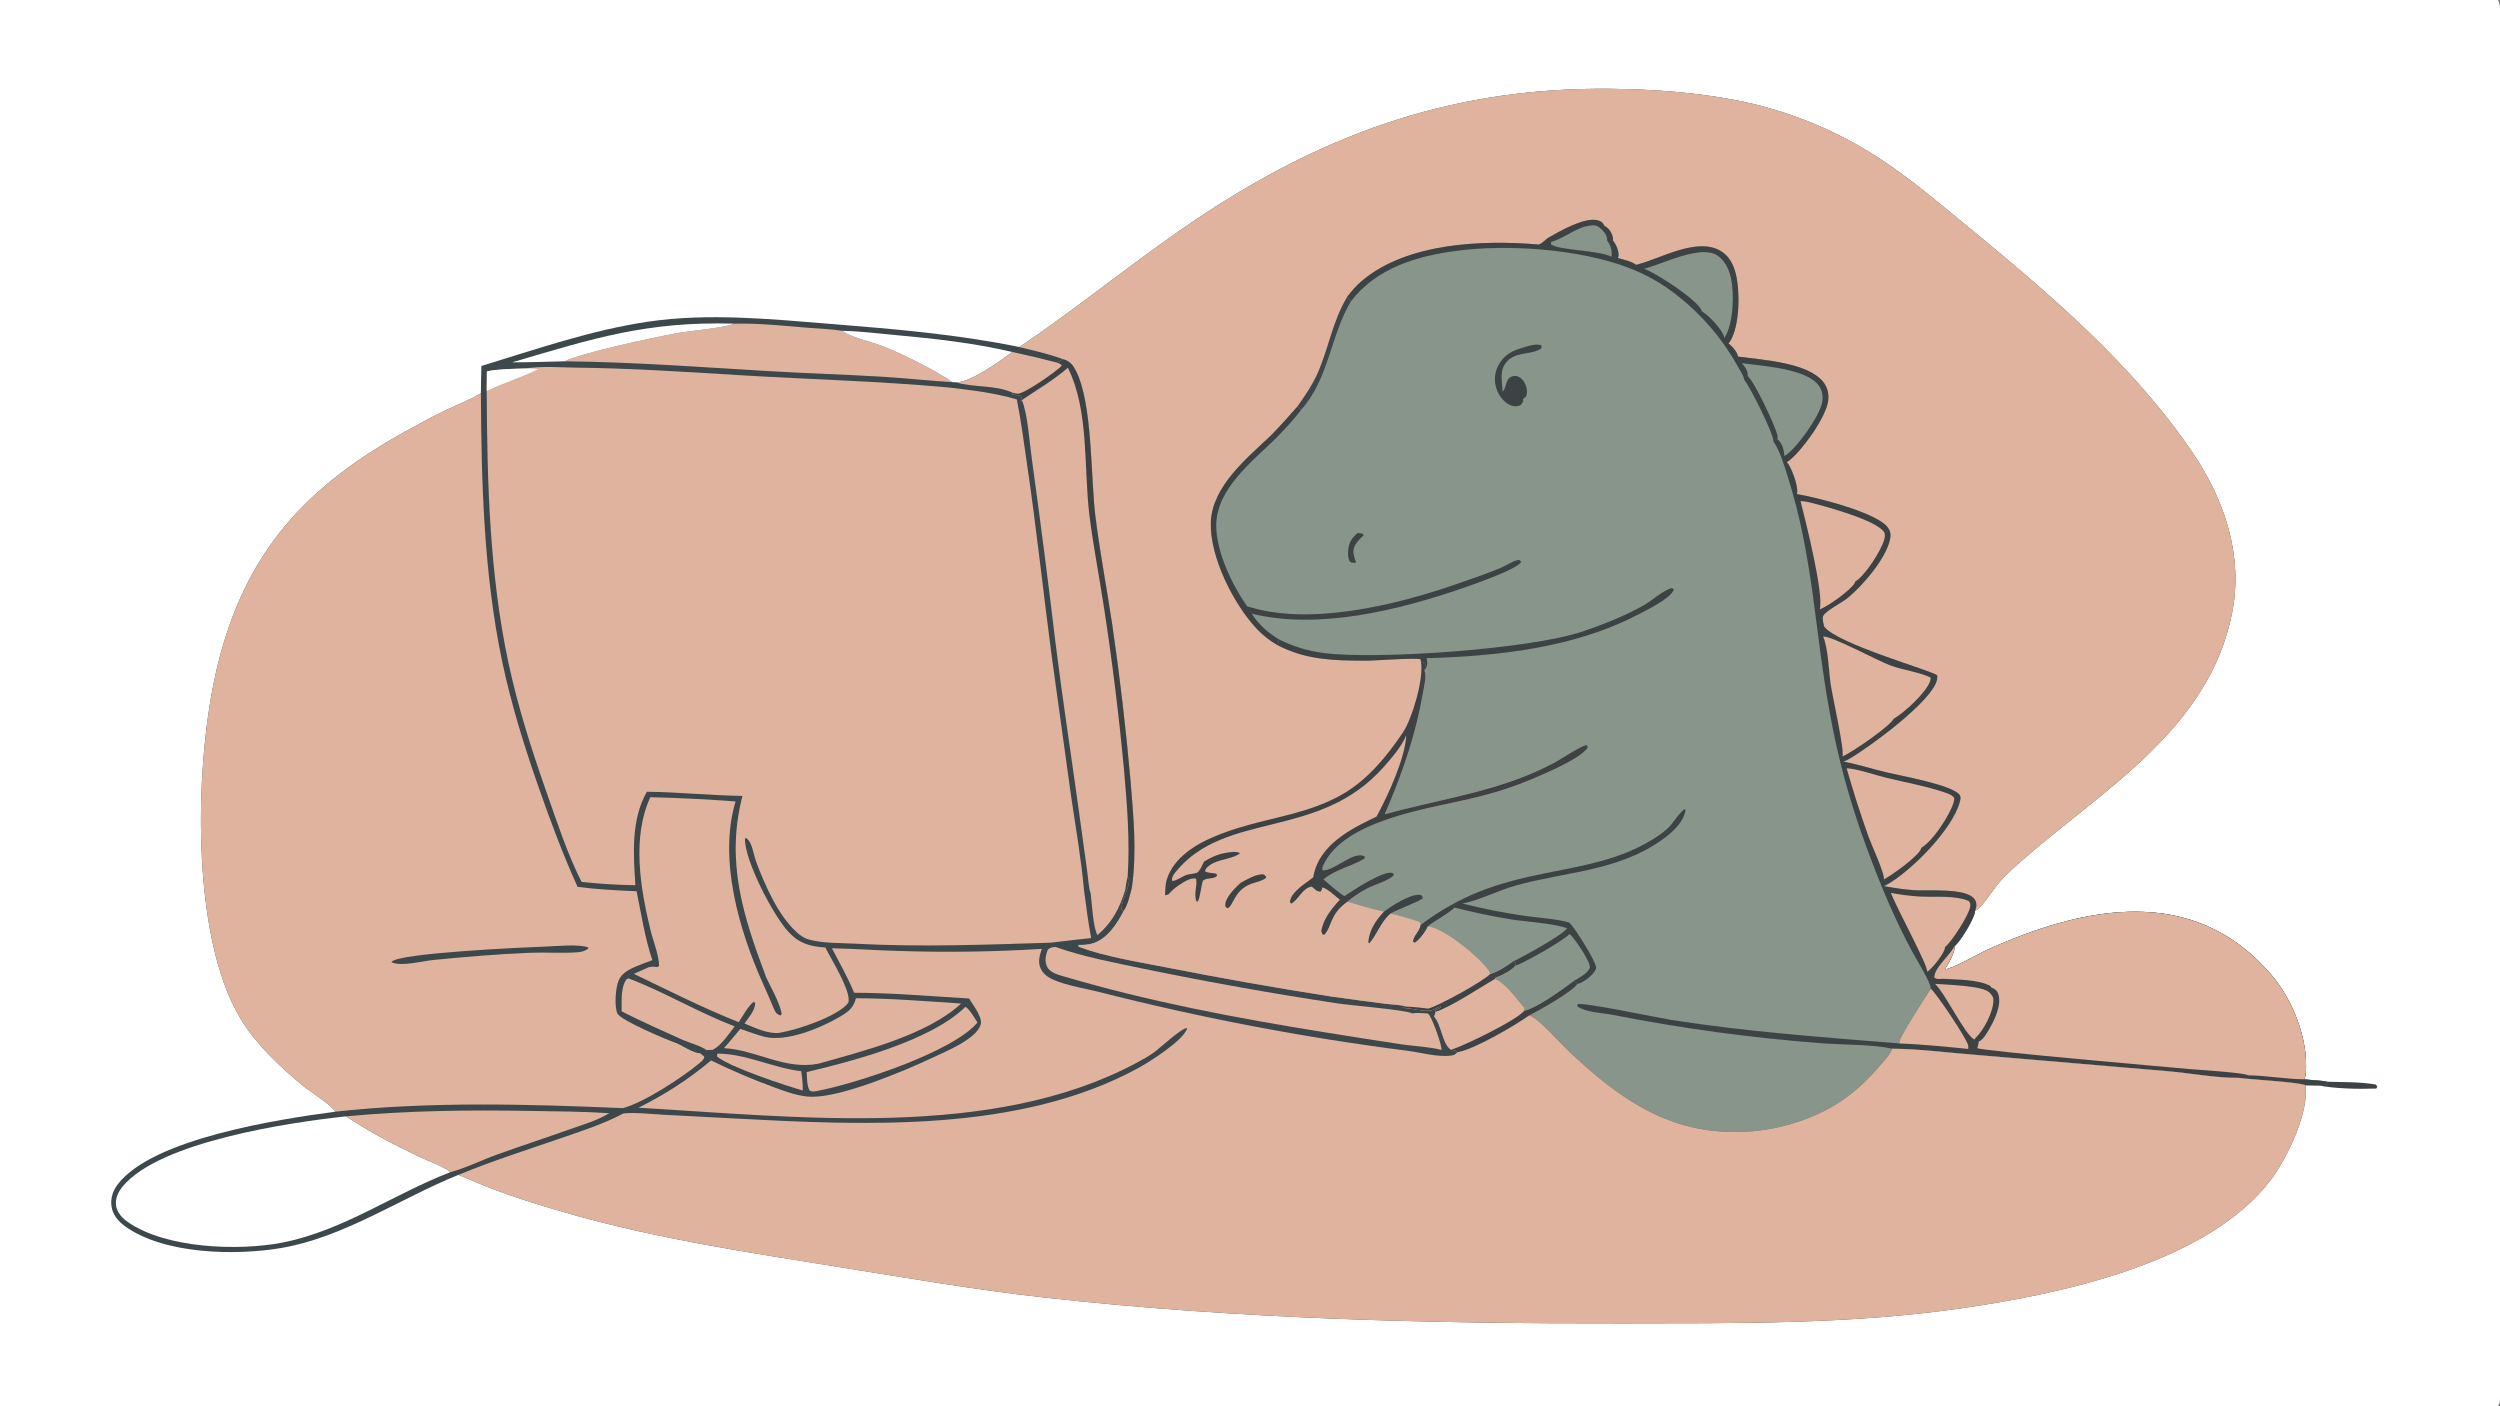
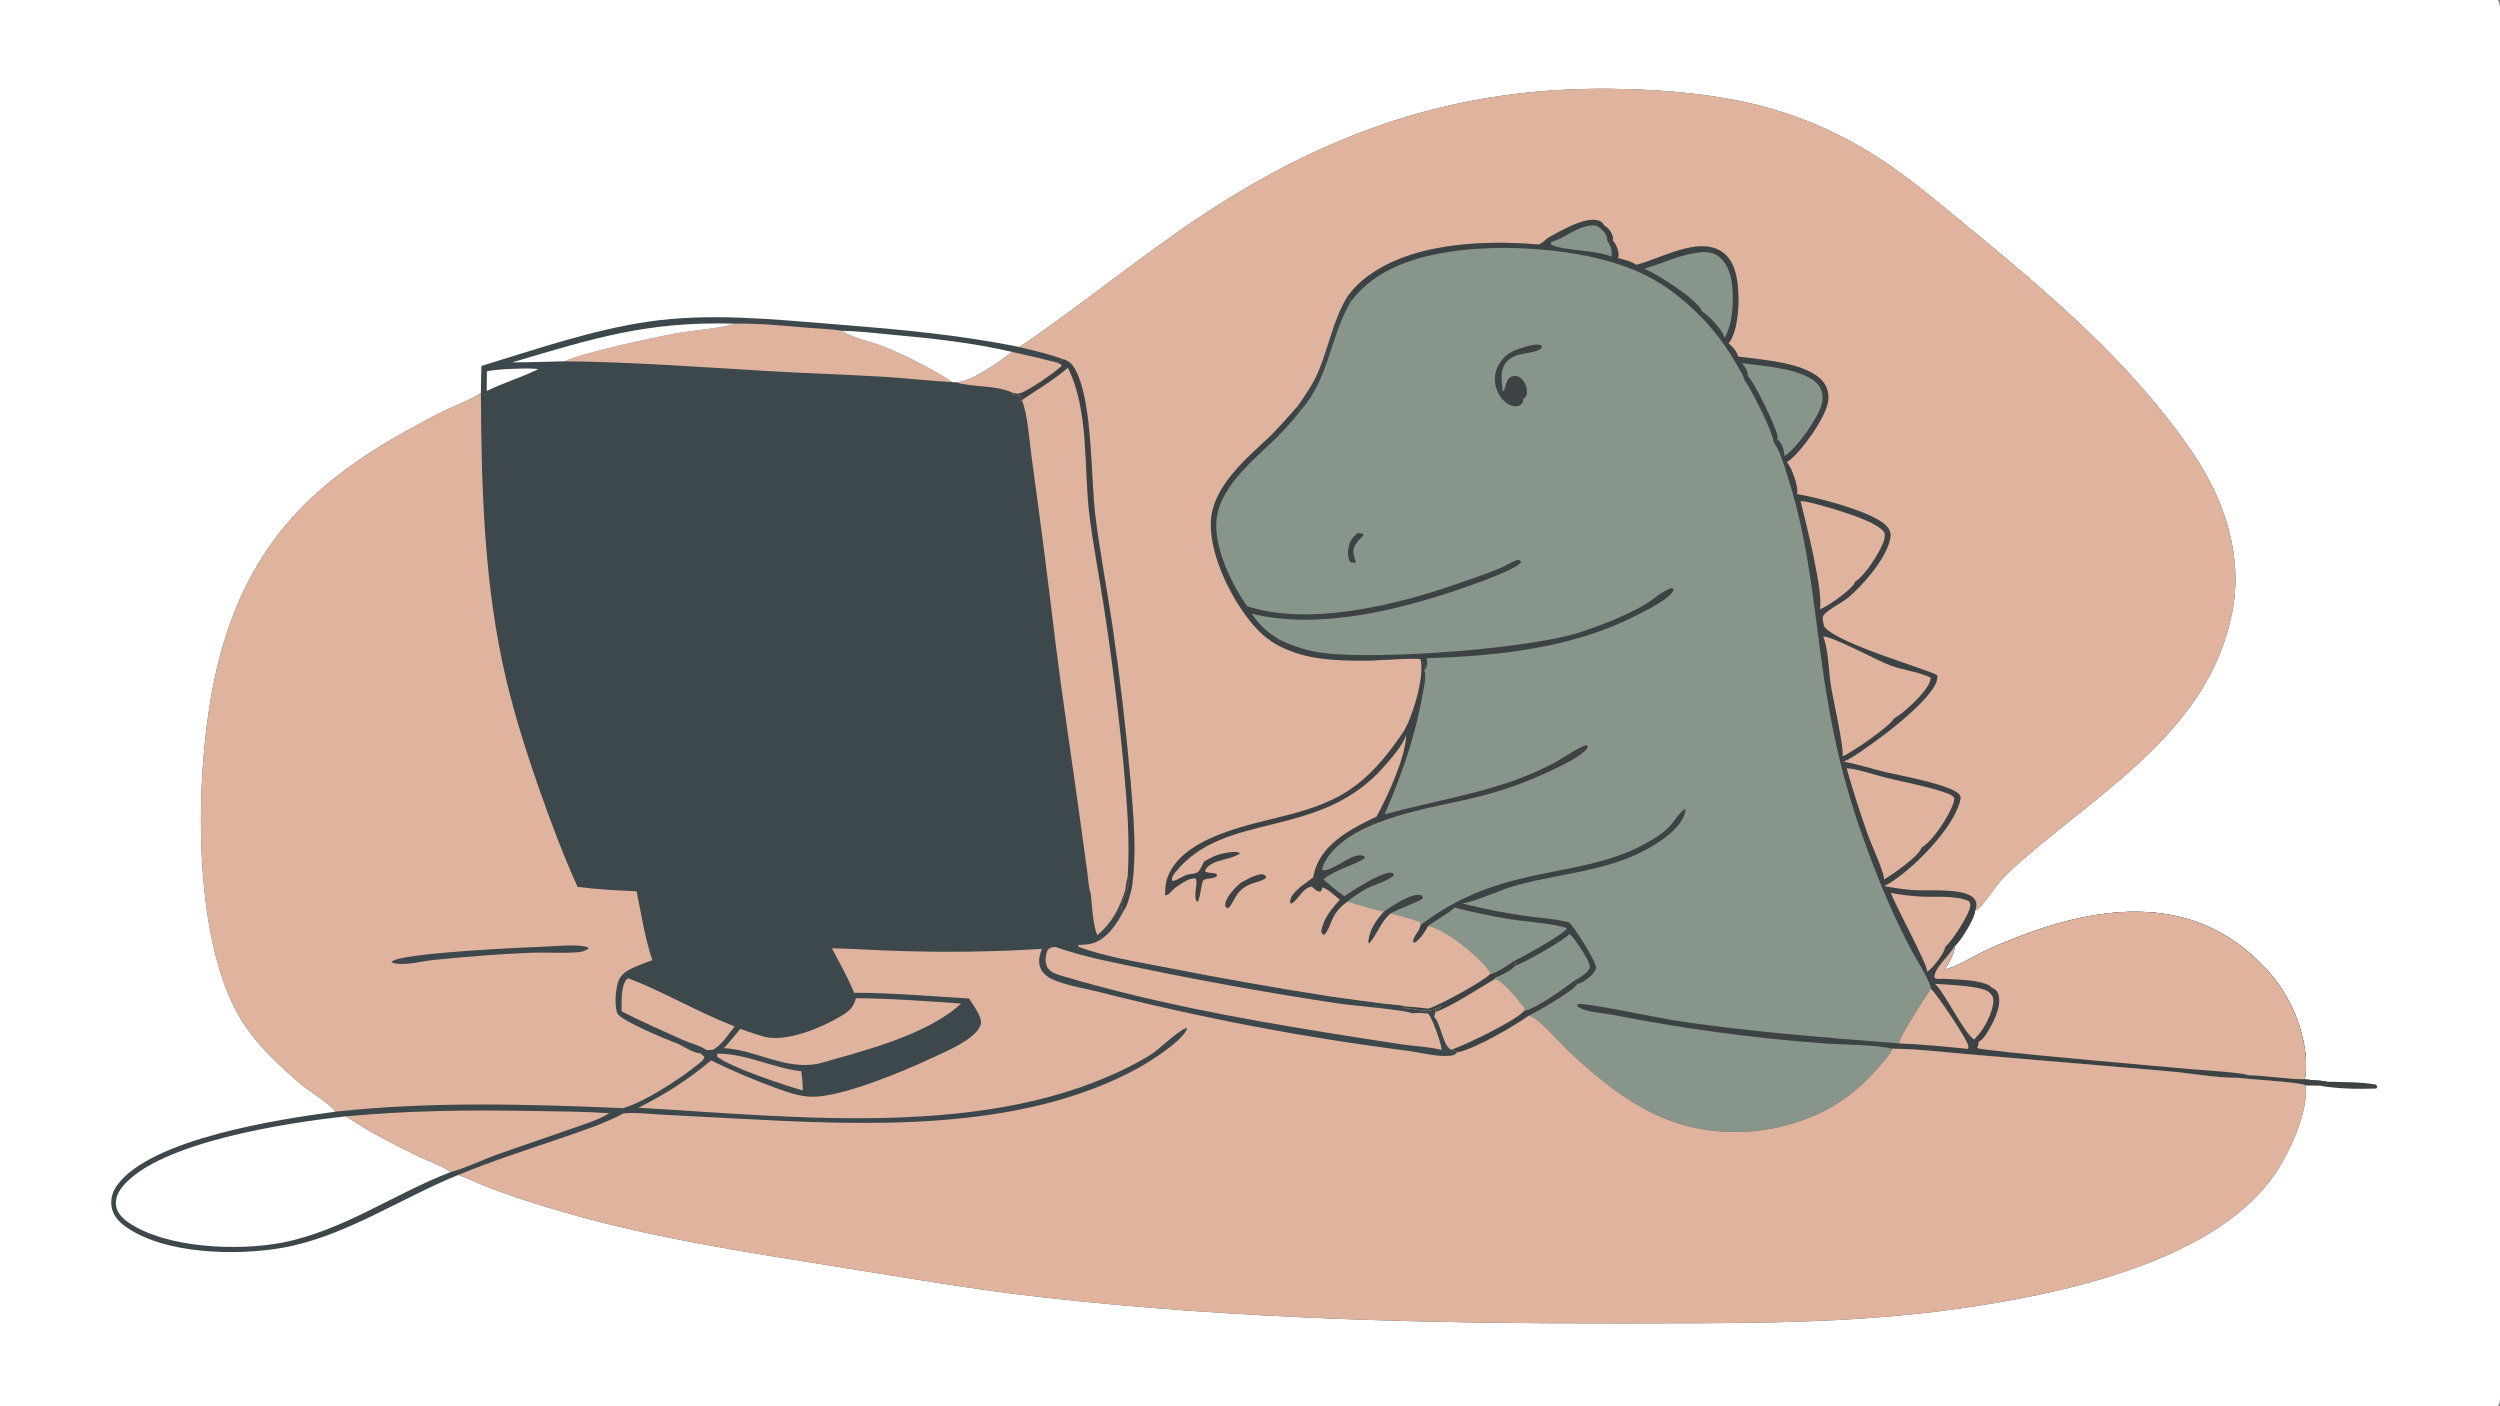
<svg xmlns="http://www.w3.org/2000/svg" width="1024" height="576" viewBox="0 0 1024 576" fill="none">
  <rect x="0" y="0" width="1024" height="576" fill="#808080" stroke="none" />
  <g clip-path="url(#clip0_1_239)">
    <path d="M0 0H1023.12C1024.33 1.889 1023.99 4.625 1024 6.797V417.564L1024.01 530.972L1024 561.047C1023.99 565.177 1024.55 570.24 1023.86 574.256C1023.75 574.886 1023.46 575.466 1023.12 576H0V0Z" fill="white" />
    <path d="M417.607 142.149C443.314 124.77 467.233 104.8 493.159 87.728C545.369 53.347 597.554 35.559 660.457 36.389C677.46 36.613 694.266 37.822 710.988 41.052C713.238 41.485 715.479 41.966 717.711 42.494C719.943 43.022 722.162 43.596 724.367 44.218C726.576 44.839 728.771 45.506 730.95 46.219C733.126 46.933 735.288 47.691 737.437 48.496C739.583 49.3 741.711 50.149 743.823 51.043C745.935 51.937 748.026 52.874 750.097 53.856C752.171 54.838 754.223 55.863 756.252 56.931C758.281 57.999 760.286 59.109 762.266 60.261C777.745 69.16 791.231 80.729 804.976 92.011C838.763 119.744 873.618 149.205 898.267 185.715C911.213 204.888 918.843 227.643 914.302 250.804C904.962 298.408 862.095 322.87 828.703 351.99C825.287 354.967 821.76 358.072 818.806 361.507C816.358 364.345 812.549 370.575 809.759 372.618C809.567 372.76 809.19 372.931 808.999 373.026C808.932 375.937 803.412 384.722 801.207 386.981C801.021 387.174 800.711 387.402 800.509 387.557C801.004 389.663 798.112 394.653 796.947 396.471C796.773 396.737 796.722 396.793 796.542 397.007C799.164 397.211 810.614 390.549 813.652 389.179C853.442 371.217 898.256 361.775 930.36 399.322C939.154 409.612 945.664 426.016 944.42 439.709C944.341 440.56 944.189 441.301 943.835 442.077C946.913 442.475 950.227 442.475 953.242 443.076L953.102 444.155C951.881 444.447 950.699 444.502 949.45 444.564L944.324 444.503C945.894 455.434 936.819 474.307 930.45 482.836C904.501 517.593 843.303 530.173 802.517 536.002C756.949 542.515 710.813 541.972 664.896 542.059C585.66 542.212 505.874 540.255 427.072 531.39C399.551 528.293 372.02 523.541 344.677 519.14C307.057 513.085 268.525 507.355 231.871 496.762C222.001 493.91 212.087 490.888 202.466 487.274C197.488 485.404 192.684 483.133 187.718 481.243C163.957 490.871 140.848 506.774 115.346 511.157C96.634 514.373 67.156 513.852 51.106 502.198C48.402 500.235 46.142 497.492 45.669 494.092C45.206 490.752 46.242 487.714 48.26 485.067C62.529 466.349 114.1 458.432 137.315 455.348C136.331 452.978 126.965 447.059 124.381 444.942C114.935 437.207 104.997 427.883 98.607 417.377C77.765 383.109 79.631 311.564 89.052 272.843C100.479 225.871 125.36 199.084 167.014 176.182C172.381 173.231 177.756 170.295 183.289 167.663C187.667 165.581 192.504 163.813 196.614 161.255L196.974 161.028C196.955 157.317 197.106 153.593 197.193 149.883C219.519 143.081 242.342 135.161 265.486 131.752C290.298 128.096 316.264 130.749 341.125 132.744C366.836 134.807 392.275 136.975 417.607 142.149Z" fill="#3C484B" />
    <path d="M417.607 142.149C443.314 124.77 467.233 104.8 493.159 87.728C545.369 53.347 597.554 35.559 660.457 36.389C677.46 36.613 694.266 37.822 710.988 41.052C713.238 41.485 715.479 41.966 717.711 42.494C719.943 43.022 722.162 43.596 724.367 44.218C726.577 44.839 728.771 45.506 730.95 46.219C733.126 46.933 735.288 47.691 737.437 48.496C739.583 49.3 741.712 50.149 743.823 51.043C745.935 51.937 748.026 52.874 750.097 53.856C752.171 54.838 754.223 55.863 756.252 56.931C758.281 57.999 760.286 59.109 762.267 60.261C777.745 69.16 791.231 80.729 804.976 92.011C838.763 119.744 873.618 149.205 898.267 185.715C911.213 204.888 918.843 227.643 914.302 250.804C904.963 298.408 862.095 322.87 828.703 351.99C825.287 354.967 821.76 358.072 818.806 361.507C816.358 364.345 812.549 370.575 809.759 372.618C809.567 372.76 809.19 372.931 808.999 373.026C808.932 375.937 803.412 384.722 801.207 386.981C801.021 387.174 800.711 387.402 800.509 387.557C801.004 389.663 798.112 394.653 796.947 396.471C796.773 396.737 796.722 396.793 796.542 397.007C799.164 397.211 810.614 390.549 813.652 389.179C853.442 371.217 898.256 361.775 930.36 399.322C939.154 409.612 945.664 426.016 944.42 439.709C944.341 440.56 944.19 441.301 943.835 442.077C946.913 442.475 950.227 442.475 953.242 443.076L953.102 444.155C951.881 444.447 950.699 444.502 949.45 444.564L944.325 444.503C941.089 443.162 922.348 442.23 916.98 441.488C907.427 441.55 897.192 439.543 887.605 438.736L808.707 432.028C797.521 431.16 786.105 429.617 774.898 429.55C774.886 429.807 774.903 429.917 774.785 430.183C773.84 432.304 771.449 434.804 769.952 436.568C761.884 446.073 753.163 452.937 741.511 457.632C740.262 458.143 739.001 458.623 737.73 459.07C736.458 459.518 735.176 459.934 733.881 460.318C732.587 460.702 731.286 461.053 729.977 461.371C728.664 461.69 727.345 461.976 726.021 462.229C724.697 462.482 723.368 462.701 722.032 462.887C720.697 463.074 719.356 463.227 718.009 463.346C716.667 463.465 715.322 463.551 713.975 463.603C712.629 463.655 711.28 463.673 709.93 463.658C681.939 463.48 662.359 449.152 642.689 430.688C639.083 427.301 630.778 417.635 626.733 416.022C626.632 415.982 626.53 415.95 626.435 415.914C620.358 420.225 603.417 430.141 596.862 431.041C596.114 430.165 595.552 430.224 594.449 429.972C590.876 428.16 590.432 419.56 587.416 416.408C587.691 415.793 587.843 415.149 588.023 414.499L587.967 413.752L590.206 412.697L590.229 412.251C588.541 412.51 587.303 413.767 585.694 413.938C582.341 414.296 578.442 412.974 575.004 412.879L574.56 412.869L575.882 412.282C573.496 411.479 569.94 411.468 567.386 411.136C559.959 410.191 552.539 409.197 545.125 408.153C522.619 404.64 500.193 400.676 477.847 396.262C466.087 393.928 453.04 391.961 441.815 387.798L441.923 386.9L441.632 387.622L441.586 387.061C443.58 387.057 445.702 387.011 447.617 386.4C453.633 384.479 457.552 378.405 460.285 373.072C462.026 370.369 462.795 366.706 463.586 363.616C465.683 349.303 464.283 334.581 463.098 320.241C461.202 298.588 458.676 277.009 455.521 255.503C453.325 240.879 450.532 226.308 448.688 211.638C446.672 195.598 447.633 165.068 440.574 151.652C439.3 149.232 438.139 147.957 435.504 147.12C429.749 144.939 423.587 143.589 417.607 142.149Z" fill="#88958A" />
    <path d="M417.607 142.149C443.314 124.77 467.233 104.8 493.159 87.728C545.369 53.347 597.554 35.559 660.457 36.389C677.46 36.613 694.266 37.822 710.988 41.052C713.238 41.485 715.479 41.966 717.711 42.494C719.943 43.022 722.162 43.596 724.367 44.218C726.577 44.839 728.771 45.506 730.95 46.219C733.126 46.933 735.288 47.691 737.437 48.496C739.583 49.3 741.712 50.149 743.823 51.043C745.935 51.937 748.026 52.874 750.097 53.856C752.171 54.838 754.223 55.863 756.252 56.931C758.281 57.999 760.286 59.109 762.267 60.261C777.745 69.16 791.231 80.729 804.976 92.011C838.763 119.744 873.618 149.205 898.267 185.715C911.213 204.888 918.843 227.643 914.302 250.804C904.963 298.408 862.095 322.87 828.703 351.99C825.287 354.967 821.76 358.072 818.806 361.507C816.358 364.345 812.549 370.575 809.759 372.618C809.567 372.76 809.19 372.931 808.999 373.026C809.157 372.6 809.309 372.192 809.399 371.744C809.646 370.494 809.534 369.362 808.774 368.312C805.303 363.528 789.92 365.056 784.102 364.638C779.888 364.336 775.775 363.723 771.629 362.963C771.921 362.83 772.22 362.704 772.501 362.551C782.64 357.036 800.081 339.441 802.821 328.103C803.013 327.333 803.181 326.375 802.731 325.693C799.997 321.524 777.852 317.634 772.715 316.377C766.829 314.939 761.023 313.134 755.082 311.924C755.897 311.638 756.657 311.28 757.4 310.85C765.727 306.055 791.642 287.049 793.408 278.382C793.453 278.142 793.6 276.85 793.453 276.644C792.289 274.963 752.336 263.835 747.171 256.63C746.923 255.601 746.282 253.303 746.743 252.321C747.762 250.154 754.688 246.697 756.837 244.902C763.071 239.713 772.242 229.121 774.133 221.083C774.543 219.322 774.448 217.858 773.424 216.308C769.209 209.945 743.908 203.713 735.986 202.358C736.048 202.116 736.155 201.755 736.166 201.489C736.323 198.607 733.814 191.35 731.873 189.266C732.109 189.129 732.464 188.933 732.689 188.759C738.157 184.582 747.88 170.987 748.803 164.253C749.18 161.488 748.611 158.772 746.878 156.544C740.566 148.409 721.492 147.382 711.882 146.062C711.567 144.116 709.48 141.804 707.95 140.617C708.225 140.358 708.45 140.14 708.647 139.816C712.619 133.38 712.754 119.548 711.027 112.381C710.104 108.532 708.349 104.923 704.849 102.823C695.127 96.993 680.403 105.866 670.675 108.348L670.129 108.483C668.25 106.972 664.981 106.365 662.674 105.695C662.832 105.337 662.882 105.293 662.933 104.84C663.158 102.793 661.92 100.006 660.632 98.49C660.767 97.833 660.699 97.356 660.502 96.725C659.912 94.837 658.859 93.415 657.138 92.453C656.513 91.301 656.159 90.84 654.837 90.366C649.486 88.45 638.514 94.931 633.929 97.505C632.826 98.444 631.707 99.608 630.367 100.176C607.44 98.189 576.422 99.37 557.888 114.99C555.571 116.943 553.68 119.133 551.839 121.522L553.471 123.278C544.942 137.451 544.403 155.279 532.866 168.014C532.424 167.22 532.094 167.086 531.339 166.61C527.829 170.587 524.324 174.546 520.612 178.338C510.755 187.66 496.479 199.209 495.966 213.925C495.469 228.186 505.376 247.675 515.016 257.82C517.469 260.403 520.218 262.479 523.293 264.271C528.73 267.015 533.92 268.692 539.957 269.567C546.834 270.564 553.816 270.657 560.754 270.579C564.072 270.542 580.704 269.292 581.902 270.073L582.003 270.975L583.68 271.609C584.012 272.716 583.753 273.47 583.449 274.562C584.428 276.95 583.331 281.012 582.909 283.493C580.169 299.625 575.156 314.657 568.832 329.689L567.211 333.509C586.274 328.224 606.602 325.189 624.944 317.818C628.905 316.219 632.777 314.434 636.562 312.46C638.818 311.271 648.085 305.092 649.93 305.178L650.426 306.004C648.231 310.857 627.515 319.243 621.95 321.343C615.401 323.816 608.751 325.646 601.937 327.25C584.434 331.37 550.274 336.102 542.009 354.521C541.637 355.351 541.604 355.551 541.775 356.469C546.496 356.813 554.79 348.005 559.057 350.845L558.953 351.674C553.387 355.071 547.426 355.917 542.118 360.198C544.891 362.586 547.617 364.994 550.659 367.038C553.791 364.861 566.508 356.535 570.165 357.501C570.34 357.546 570.503 357.614 570.672 357.671L570.992 358.472C568.719 360.834 562.93 362.39 559.875 363.98C558.453 364.732 557.074 365.555 555.737 366.451C554.401 367.346 553.114 368.308 551.878 369.337C556.845 370.837 561.78 372.318 566.851 373.434C563.515 377.109 560.898 380.857 560.469 385.949L560.837 386.374C564.207 382.489 565.389 377.809 569.456 374.206C573.541 375.193 577.519 376.221 581.463 377.67C581.778 378.187 581.896 378.235 581.891 378.863C581.851 379.041 581.818 379.219 581.778 379.396C581.238 381.659 579.134 383.183 578.751 385.617L579.398 386.108C581.227 385.208 584.051 381.231 584.856 379.344C591.816 380.323 605.426 391.583 609.617 397.219C610.158 397.947 610.259 398.099 610.315 399.002C613.393 398.088 616.825 395.832 619.435 393.988L620.926 394.274L620.791 395.488C619.576 397.399 614.608 399.772 612.431 400.551L612.425 400.968C606.225 404.562 594.145 412.612 588.023 414.499L587.967 413.752L590.206 412.697L590.229 412.251C588.541 412.51 587.303 413.767 585.694 413.938C582.341 414.296 578.442 412.974 575.004 412.879L574.56 412.869L575.882 412.282C573.496 411.479 569.94 411.468 567.386 411.136C559.959 410.191 552.539 409.197 545.125 408.153C522.619 404.64 500.193 400.676 477.847 396.262C466.087 393.928 453.04 391.961 441.815 387.798L441.923 386.9L441.632 387.622L441.586 387.061C443.58 387.057 445.702 387.011 447.617 386.4C453.633 384.479 457.552 378.405 460.285 373.072C462.026 370.369 462.795 366.706 463.586 363.616C465.683 349.303 464.283 334.581 463.098 320.241C461.202 298.588 458.676 277.009 455.521 255.503C453.325 240.879 450.532 226.308 448.688 211.638C446.672 195.598 447.633 165.068 440.574 151.652C439.3 149.232 438.139 147.957 435.504 147.12C429.749 144.939 423.587 143.589 417.607 142.149Z" fill="#DFB39D" />
    <path d="M582.003 270.975L583.68 271.609C584.012 272.716 583.753 273.47 583.449 274.562C584.428 276.95 583.331 281.012 582.909 283.493C580.169 299.625 575.156 314.657 568.832 329.689L567.211 333.509C586.274 328.224 606.602 325.189 624.944 317.818C628.905 316.219 632.777 314.434 636.562 312.46C638.818 311.271 648.085 305.092 649.93 305.178L650.426 306.004C648.231 310.857 627.515 319.243 621.95 321.343C615.401 323.816 608.751 325.646 601.937 327.25C584.434 331.37 550.274 336.102 542.009 354.521C541.637 355.351 541.604 355.551 541.775 356.469C546.496 356.813 554.79 348.005 559.057 350.845L558.953 351.674C553.387 355.071 547.426 355.917 542.118 360.198C544.891 362.586 547.617 364.994 550.659 367.038C553.791 364.861 566.508 356.535 570.165 357.501C570.34 357.546 570.503 357.614 570.672 357.671L570.992 358.472C568.719 360.834 562.93 362.39 559.875 363.98C558.453 364.732 557.074 365.555 555.737 366.451C554.401 367.346 553.114 368.308 551.879 369.337C544.482 374.644 545.741 379.328 542.447 382.886L541.615 382.618L541.213 381.363C541.922 376.483 545.533 372.035 548.814 368.526C546.65 366.87 544.184 364.25 541.594 363.453C541.488 364.233 541.379 364.591 540.891 365.214C538.885 365.078 538.842 364.251 537.279 363.165C533.475 363.659 531.986 368.436 528.921 370.124L528.328 369.535C528.646 366.668 530.803 365.011 532.837 363.117L537.859 359.395C538.136 358.093 538.423 356.773 538.868 355.516C542.625 344.895 554.329 338.961 563.819 334.493C568.449 325.991 575.623 310.493 576 301.079C574.447 305.418 569.952 310.534 566.908 313.993C540.241 344.333 501.823 331.827 481.398 357.333C480.502 358.451 479.921 359.338 480.088 360.793C481.513 361.05 484.56 358.753 486.2 358.297C487.488 357.938 489.034 357.978 490.253 357.457C491.385 356.974 492.591 354.043 493.154 352.921C495.903 351.218 498.629 349.95 501.838 349.374C503.422 349.089 506.527 348.518 507.913 349.472C505.718 351.5 499.929 352.006 496.998 353.508C495.491 354.279 494.056 355.197 493.533 356.84C494.738 357.749 496.744 357.37 498.276 357.94L498.512 358.762C497.167 360.107 494.838 359.496 493.207 360.403C493.052 360.489 492.901 360.583 492.748 360.673C491.779 363.514 491.839 366.607 490.663 369.249L490.047 369.186C488.829 365.732 490.639 362.486 489.869 359.889C487.448 359.377 484.659 361.435 482.646 362.738C481.093 363.744 479.801 365.028 478.529 366.361L477.201 366.756C477.284 364.678 477.265 362.396 477.873 360.397C483.417 342.183 513.993 337.538 529.43 333.321C536.561 331.373 543.759 328.92 550.158 325.161C560.427 319.129 568.078 309.734 574.655 299.985C578.402 294.434 583.331 277.822 582.003 270.975Z" fill="#3D4345" />
    <path d="M551.839 121.522L553.471 123.278C544.942 137.451 544.403 155.279 532.866 168.014C532.424 167.22 532.094 167.086 531.339 166.61C534.629 162.002 537.959 157.075 540.145 151.834C544.424 141.576 545.989 131.249 551.839 121.522Z" fill="#3C484B" />
    <path d="M619.435 393.989L620.926 394.274L620.791 395.488C619.576 397.4 614.608 399.772 612.431 400.551L612.425 400.968C606.225 404.562 594.145 412.612 588.023 414.499L587.967 413.753L590.206 412.697L590.229 412.251C588.541 412.51 587.303 413.767 585.694 413.938C582.341 414.296 578.442 412.974 575.004 412.88L574.56 412.869L575.882 412.282C578.948 412.408 581.969 412.757 585.019 413.122C589.261 411.989 607.299 402.114 610.315 399.002C613.393 398.088 616.825 395.832 619.435 393.989Z" fill="#3D4345" />
    <path d="M508.106 361.656C510.772 360.189 514.205 358.086 517.302 358.088C518.225 358.557 518.287 358.471 518.647 359.504C516.955 360.924 514.428 361.293 512.384 362.054C505.346 364.74 505.357 370.976 502.769 372.056L501.935 371.358C501.888 371.031 501.855 370.715 501.878 370.383C502.083 367.415 506.02 363.552 508.106 361.656Z" fill="#3D4345" />
    <path d="M633.929 97.505C638.514 94.931 649.486 88.45 654.837 90.366C656.159 90.84 656.513 91.301 657.138 92.453C658.859 93.415 659.912 94.837 660.502 96.725C660.699 97.356 660.767 97.833 660.632 98.49C661.92 100.006 663.158 102.793 662.933 104.84C662.882 105.293 662.832 105.337 662.674 105.695C664.981 106.365 668.25 106.972 670.129 108.483L670.675 108.348C680.403 105.866 695.127 96.993 704.849 102.823C708.349 104.923 710.104 108.532 711.027 112.381C712.754 119.548 712.619 133.38 708.647 139.816C708.45 140.14 708.225 140.358 707.95 140.617C709.48 141.804 711.567 144.116 711.882 146.062C721.492 147.382 740.566 148.409 746.878 156.544C748.611 158.772 749.18 161.488 748.803 164.253C747.88 170.987 738.157 184.582 732.689 188.759C732.464 188.933 732.109 189.129 731.873 189.266C733.814 191.35 736.323 198.607 736.166 201.489C736.155 201.755 736.048 202.116 735.986 202.358C743.908 203.713 769.209 209.945 773.424 216.308C774.448 217.858 774.543 219.322 774.133 221.083C772.242 229.121 763.071 239.713 756.837 244.902C754.688 246.697 747.762 250.154 746.743 252.321C746.282 253.303 746.923 255.601 747.171 256.63C752.336 263.835 792.289 274.963 793.453 276.644C793.6 276.85 793.453 278.142 793.408 278.382C791.642 287.049 765.727 306.054 757.4 310.85C756.657 311.28 755.897 311.638 755.082 311.924C761.023 313.134 766.829 314.939 772.715 316.377C777.852 317.634 799.997 321.524 802.731 325.692C803.181 326.375 803.013 327.333 802.821 328.103C800.081 339.441 782.64 357.036 772.501 362.551C772.22 362.704 771.921 362.83 771.629 362.963C775.775 363.723 779.888 364.336 784.102 364.638C789.92 365.056 805.303 363.528 808.774 368.312C809.534 369.362 809.646 370.494 809.399 371.744C809.309 372.192 809.157 372.6 808.999 373.026C808.932 375.937 803.412 384.722 801.207 386.981C801.021 387.174 800.712 387.402 800.509 387.557C801.004 389.663 798.112 394.653 796.947 396.471C796.773 396.737 796.722 396.793 796.542 397.007C799.164 397.211 810.614 390.549 813.652 389.179C853.442 371.217 898.256 361.775 930.36 399.322C939.154 409.612 945.664 426.016 944.42 439.709C944.341 440.56 944.19 441.301 943.835 442.077C946.913 442.475 950.227 442.475 953.242 443.076L953.102 444.155C951.881 444.447 950.699 444.502 949.45 444.564L944.325 444.503C941.089 443.162 922.348 442.23 916.98 441.488C907.427 441.55 897.192 439.543 887.605 438.736L808.707 432.028C797.521 431.16 786.105 429.617 774.898 429.55C768.034 427.769 753.838 427.969 745.809 427.284C731.436 426.191 717.107 424.671 702.824 422.725C688.54 420.779 674.326 418.41 660.182 415.618C656.17 414.832 649.492 414.687 646.138 412.255L646.149 411.313C648.439 410.399 679.418 416.964 684.673 417.786C715.59 422.617 746.85 424.864 778.02 427.394C777.987 427.333 777.936 427.279 777.919 427.212C777.463 425.436 788.89 407.935 790.854 404.993C791.034 402.648 784.727 392.557 783.253 389.816C775.691 375.77 769.586 360.949 764.134 345.972C762.507 341.55 760.978 337.095 759.549 332.606C758.116 328.117 756.785 323.598 755.554 319.049C754.324 314.501 753.195 309.928 752.167 305.329C751.139 300.731 750.215 296.112 749.393 291.473C743.261 258.274 742.765 228.269 732.261 195.23C730.826 190.724 729.155 184.8 726.438 180.934C726.443 177.497 716.924 158.638 714.397 155.505C714.392 155.425 714.392 155.345 714.38 155.266C714.105 153.764 712.619 151.571 711.865 150.196C711.078 148.775 710.256 147.374 709.401 145.994C708.542 144.614 707.649 143.257 706.723 141.922C705.796 140.587 704.836 139.276 703.842 137.99C702.852 136.704 701.828 135.444 700.77 134.209C699.716 132.975 698.63 131.767 697.513 130.588C696.395 129.408 695.249 128.257 694.075 127.136C692.897 126.014 691.693 124.923 690.463 123.862C689.232 122.801 687.976 121.772 686.693 120.775C685.181 119.59 683.627 118.464 682.029 117.398C680.431 116.332 678.796 115.33 677.123 114.389C675.446 113.45 673.737 112.576 671.997 111.767C670.257 110.958 668.486 110.218 666.686 109.545C646.633 101.991 617.624 99.953 596.514 102.743C580.265 104.891 563.774 109.799 553.471 123.278L551.839 121.522C553.68 119.133 555.571 116.943 557.888 114.99C576.422 99.37 607.44 98.189 630.367 100.176C631.707 99.608 632.826 98.444 633.929 97.505Z" fill="#3D4345" />
    <path d="M796.542 397.008C799.164 397.211 810.614 390.549 813.652 389.179C853.442 371.217 898.256 361.775 930.36 399.322C939.154 409.612 945.664 426.016 944.42 439.709C944.341 440.56 944.19 441.302 943.835 442.077C936.144 442.017 928.531 440.561 920.84 440.442C919.225 439.336 900.158 438.19 897.091 437.911C889.541 437.225 811.379 430.451 809.871 429.296C810.119 428.597 810.344 427.942 810.411 427.199C810.428 427.016 810.439 426.833 810.456 426.65C812.454 425.772 813.81 423.176 814.867 421.376C817.034 417.705 819.909 411.598 818.525 407.26C817.968 405.513 817.062 405.119 815.537 404.393L815.329 403.923C810.642 401.122 801.297 401.274 795.89 400.908C794.607 400.978 793.431 401.214 792.323 400.449C792.109 396.555 798.523 391.478 800.38 387.824C800.425 387.735 800.47 387.646 800.509 387.557C801.004 389.663 798.112 394.653 796.947 396.471C796.773 396.738 796.722 396.793 796.542 397.008Z" fill="#DFB39D" />
    <path d="M790.854 404.993C792.947 406.539 805.91 425.867 806.197 428.317C806.248 428.748 806.22 429.215 806.175 429.644C796.835 428.717 787.399 427.749 778.02 427.394C777.987 427.333 777.936 427.279 777.919 427.212C777.463 425.436 788.89 407.934 790.854 404.993Z" fill="#DFB39D" />
    <path d="M746.771 260.747C750.164 260.359 769.266 270.749 774.374 272.601C779.663 274.519 785.717 275.159 790.781 277.526C790.781 277.998 790.775 278.394 790.629 278.848C789.144 283.563 779.855 292.036 775.68 294.378C774.161 297.486 758.452 308.258 754.688 309.814C755.571 307.24 750.547 285.183 749.843 280.245C749.061 274.773 748.819 265.433 746.771 260.747Z" fill="#DFB39D" />
    <path d="M756.398 314.749C756.826 314.739 757.276 314.737 757.709 314.797C762.542 315.484 767.797 317.385 772.597 318.57C780.513 320.523 788.84 321.934 796.542 324.59C798.084 325.122 799.507 325.518 800.47 326.863C800.458 327.466 800.385 328.064 800.211 328.643C798.618 333.92 791.721 344.505 786.966 347.25C786.949 347.337 786.944 347.427 786.916 347.511C785.83 350.765 774.751 358.554 771.674 360.186C771.949 357.655 766.604 346.12 765.434 342.917C762.111 333.627 759.099 324.238 756.398 314.749Z" fill="#DFB39D" />
    <path d="M737.499 205.249C738.703 205.274 739.806 205.435 740.971 205.724C747.244 207.278 768.945 213.083 771.809 218.121C772.214 218.844 772.017 220.151 771.809 220.911C770.543 225.539 763.96 235.833 759.825 238.249C759.791 238.5 759.791 238.589 759.65 238.839C757.878 241.915 748.656 248.381 745.376 249.588C747.132 243.158 739.485 213.071 737.499 205.249Z" fill="#DFB39D" />
    <path d="M713.43 148.739C721.593 149.917 739.705 150.825 744.971 157.932C746.456 159.933 746.8 162.336 746.372 164.752C745.365 170.405 736.143 183.302 731.44 186.451C731.209 186.603 731.13 186.633 730.866 186.766C730.815 184.683 730.078 181.794 728.497 180.326C728.294 180.136 728.233 180.109 727.985 179.935C728.056 179.7 728.099 179.459 728.114 179.213C728.129 178.967 728.114 178.723 728.069 178.481C727.439 174.937 718.347 155.737 715.815 154.059C716.068 152.54 715.32 151.152 714.442 149.946C714.133 149.519 713.784 149.125 713.43 148.739Z" fill="#88958A" />
    <path d="M697.366 103.25C699.364 103.295 701.322 103.394 703.088 104.445C706.335 106.379 708.146 110.135 708.951 113.694C710.442 120.257 710.076 132.609 706.312 138.463C706.256 138.184 706.256 138.154 706.166 137.847C705.254 134.795 699.898 129.163 697.152 127.571C697.079 127.4 697.012 127.226 696.933 127.057C694.739 122.38 678.366 111.939 673.51 110.075C681.826 107.678 688.538 103.97 697.366 103.25Z" fill="#88958A" />
    <path d="M774.521 365.749C778.534 366.507 782.58 367.005 786.657 367.242C792.919 367.576 800.503 366.612 806.366 369.037C806.996 369.95 807.12 370.128 807.007 371.243C806.687 374.475 799.485 385.694 796.666 387.931C796.66 388.05 796.672 388.169 796.649 388.285C796.222 390.768 791.518 396.582 789.391 398.06C789.622 395.162 776.732 371.738 774.521 365.749Z" fill="#DFB39D" />
    <path d="M792.581 402.994C796.914 403.325 812.144 403.714 814.811 406.487C815.976 407.692 816.533 408.242 816.493 410.011C816.398 414.441 812.611 421.92 809.32 424.947L808.718 425.815C804.897 424.02 796.779 406.851 792.581 402.994Z" fill="#DFB39D" />
    <path d="M635.369 99.081C641.142 97.543 645.817 92.694 652.237 92.307C653.728 92.217 654.42 92.53 655.461 93.502C656.8 94.655 658.083 96.007 658.257 97.864C658.28 98.127 658.28 98.23 658.28 98.476C659.765 100.608 660.345 102.525 660.103 105.129C654.083 102.345 639.038 102.655 635.279 100.103L635.369 99.081Z" fill="#88958A" />
    <path d="M595.743 371.747C603.434 373.654 611.103 375.352 618.935 376.58C625.141 377.553 636.613 378.218 641.845 380.22C640.354 382.865 623.053 392.317 619.435 393.989C616.825 395.832 613.393 398.088 610.315 399.002C610.259 398.099 610.158 397.947 609.617 397.22C605.426 391.583 591.816 380.323 584.856 379.344C587.157 377.502 594.482 373.418 595.743 371.747Z" fill="#88958A" />
    <path d="M612.425 400.968C616.442 402.447 621.45 409.364 624.28 412.67C624.314 413.083 624.398 413.574 624.342 413.989C629.569 412.776 639.803 405.332 644.405 401.894L645.992 402.692L646.093 403.026C644.287 406.114 630.131 414.076 626.435 415.914C620.358 420.225 603.417 430.141 596.862 431.041C596.114 430.165 595.552 430.224 594.449 429.972C590.876 428.16 590.432 419.56 587.416 416.408C587.691 415.793 587.843 415.149 588.023 414.499C594.145 412.612 606.225 404.562 612.425 400.968Z" fill="#DFB39D" />
    <path d="M644.405 401.894L645.992 402.692L646.093 403.026C644.287 406.114 630.131 414.076 626.435 415.914C620.358 420.225 603.417 430.141 596.862 431.041C596.114 430.165 595.552 430.224 594.449 429.972C599.839 428.215 621.056 418.044 624.342 413.989C629.569 412.776 639.803 405.332 644.405 401.894Z" fill="#3D4345" />
    <path d="M620.791 395.488C623.875 394.698 641.159 384.839 642.869 382.54C644.884 384.109 650.673 392.923 651.146 395.549C651.196 395.858 651.179 396.211 651.151 396.523C650.048 398.963 646.639 400.625 644.405 401.894C639.803 405.332 629.569 412.776 624.342 413.989C624.398 413.574 624.314 413.083 624.28 412.67C621.45 409.364 616.442 402.447 612.425 400.968L612.431 400.551C614.608 399.772 619.576 397.399 620.791 395.488Z" fill="#88958A" />
    <path d="M531.339 166.61C532.095 167.086 532.424 167.22 532.866 168.014C529.779 171.992 526.399 175.664 522.882 179.264C513.13 188.849 498.199 200.226 498.166 215.188C498.142 226.01 504.695 239.606 510.789 248.309C536.151 256.559 571.578 247.901 596.305 239.328C602.388 237.22 608.515 235.137 614.473 232.711C616.459 231.902 619.914 229.595 621.883 229.382C622.671 229.298 622.654 229.623 623.019 230.215C621.602 233.12 603.198 239.506 599.096 240.915C572.81 249.945 540.175 258.081 512.694 251.367C515.784 256.017 519.159 259.003 523.931 261.929L523.293 264.272C520.218 262.479 517.469 260.403 515.016 257.82C505.376 247.675 495.469 228.186 495.966 213.926C496.479 199.209 510.755 187.66 520.612 178.338C524.324 174.546 527.829 170.587 531.339 166.61Z" fill="#3D4345" />
    <path d="M581.891 378.863C598.275 366.557 612.903 361.693 633.006 357.659C648.327 354.585 663.096 352.271 676.706 343.951C679.379 342.316 682.327 340.347 684.352 337.949C686.142 335.831 687.672 333.205 689.866 331.5L690.44 331.641C689.585 336.919 685 340.946 680.853 343.917C662.803 356.841 641.457 357.003 620.96 362.679C613.781 364.667 606.073 368.738 598.967 370.078C607.275 372.171 615.666 373.841 624.139 375.088C630.182 375.968 636.855 376.23 642.717 377.842C644.923 379.696 653.677 393.796 653.756 396.2C653.773 396.596 653.756 396.582 653.672 396.907C652.704 399.336 649.255 401.898 646.858 402.817C646.616 402.909 646.335 402.966 646.093 403.026L645.992 402.692L644.405 401.894C646.639 400.625 650.048 398.963 651.151 396.523C651.179 396.211 651.196 395.858 651.146 395.549C650.673 392.922 644.883 384.109 642.869 382.54C641.159 384.839 623.875 394.698 620.791 395.487L620.926 394.274L619.435 393.988C623.053 392.317 640.354 382.864 641.845 380.22C636.613 378.218 625.141 377.553 618.935 376.58C611.103 375.352 603.434 373.654 595.743 371.747C594.482 373.418 587.157 377.502 584.856 379.344C584.051 381.231 581.227 385.208 579.398 386.108L578.751 385.617C579.134 383.183 581.238 381.659 581.778 379.396C581.818 379.219 581.851 379.041 581.891 378.863Z" fill="#3D4345" />
    <path d="M523.931 261.929C529.909 264.874 535.662 266.64 542.281 267.484C564.348 270.298 626.986 265.858 648.147 258.678C656.828 255.733 665.251 252.419 673.269 247.937C676.447 246.159 681.545 241.49 684.825 240.906L685.641 241.419C684.431 245.184 673.899 250.192 670.332 252.035C644.405 265.435 613.162 268.782 584.316 269.592C584.642 270.911 584.794 272.392 584.102 273.629C583.916 273.96 583.685 274.264 583.449 274.562C583.753 273.47 584.012 272.716 583.68 271.609L582.003 270.975L581.902 270.073C580.704 269.292 564.072 270.542 560.754 270.579C553.816 270.657 546.834 270.564 539.957 269.567C533.92 268.692 528.73 267.015 523.293 264.271L523.931 261.929Z" fill="#3D4345" />
    <path d="M566.851 373.434C569.873 371.169 577.924 365.886 581.666 366.573C582.014 366.638 582.116 366.709 582.465 366.861L582.785 367.928C581.801 369.091 572.09 372.602 569.456 374.206C565.389 377.809 564.207 382.489 560.837 386.374L560.469 385.949C560.898 380.857 563.515 377.109 566.851 373.434Z" fill="#3D4345" />
    <path d="M623.841 163.492L623.897 164.372C623.34 165.314 623.205 165.822 622.136 166.215C620.887 166.674 619.424 166.38 618.265 165.801C615.643 164.49 613.663 161.629 612.836 158.879C611.879 155.684 612.217 152.347 613.843 149.43C616.15 145.303 619.374 143.65 623.768 142.375C625.895 141.757 629.552 140.487 631.498 141.566L631.251 142.819C631.206 142.834 631.155 142.839 631.11 142.864C626.767 145.513 621.05 143.889 617.252 148.074C613.938 151.732 615.306 156.063 615.48 160.447C615.536 160.387 615.593 160.328 615.643 160.265C617.359 158.171 616.403 154.61 620.099 154.003C621.084 153.841 622.108 154.259 622.873 154.859C624.37 156.032 625.276 158.037 625.416 159.913C625.484 160.847 625.399 161.547 625.045 162.409L623.841 163.492Z" fill="#3D4345" />
    <path d="M556.148 218.27L558.144 218.612L558.559 219.268C557.059 220.625 555.537 222.118 554.729 224.016C553.818 226.158 554.725 228.32 555.46 230.358C554.42 230.711 554.083 230.488 553.046 230.201C552.152 228.945 552.042 227.023 552.199 225.523C552.554 222.11 553.568 220.433 556.148 218.27Z" fill="#3D4345" />
    <path d="M340.762 388.414C349.942 388.595 359.122 389.28 368.306 389.512C387.803 390.149 407.287 389.865 426.756 388.658C426.096 390.451 425.488 392.442 425.651 394.37C425.837 396.583 426.953 398.317 428.657 399.68C432.844 403.029 444.452 404.86 449.921 406.24C470.788 411.568 491.798 416.251 512.954 420.286C534.109 424.321 555.368 427.702 576.731 430.428C582.043 431.138 589.07 433.088 594.359 432.378C595.45 432.232 596.176 431.896 596.862 431.041C603.417 430.141 620.358 420.225 626.435 415.914C626.53 415.95 626.632 415.982 626.733 416.022C630.778 417.635 639.083 427.301 642.689 430.688C662.359 449.152 681.939 463.48 709.93 463.658C711.28 463.673 712.629 463.655 713.975 463.603C715.322 463.551 716.667 463.465 718.009 463.346C719.356 463.227 720.697 463.074 722.032 462.887C723.368 462.701 724.697 462.482 726.021 462.229C727.345 461.976 728.664 461.69 729.977 461.371C731.286 461.053 732.587 460.702 733.881 460.318C735.176 459.934 736.458 459.518 737.73 459.07C739.001 458.623 740.262 458.143 741.511 457.632C753.163 452.937 761.884 446.073 769.952 436.568C771.449 434.804 773.84 432.304 774.785 430.183C774.903 429.917 774.886 429.807 774.898 429.55C786.105 429.617 797.521 431.16 808.707 432.028L887.605 438.736C897.192 439.542 907.427 441.55 916.98 441.488C922.348 442.23 941.089 443.162 944.325 444.503C945.894 455.434 936.819 474.307 930.45 482.836C904.501 517.593 843.303 530.173 802.518 536.002C756.95 542.515 710.813 541.972 664.897 542.059C585.66 542.212 505.874 540.255 427.072 531.39C399.551 528.293 372.02 523.541 344.677 519.14C307.057 513.085 268.525 507.355 231.871 496.762C222.001 493.91 212.087 490.888 202.466 487.274C197.488 485.404 192.684 483.133 187.718 481.243C201.276 475.633 215.34 471.162 229.206 466.387C237.973 463.368 247.162 460.425 255.364 456.059C260.43 455.563 265.937 456.293 271.023 456.556L300.332 458.099C353.919 460.964 417.529 464.097 466.254 437.462C470.898 434.924 484.829 426.131 486.281 421.17C484.709 420.373 474.658 429.671 472.606 431.124C470.321 432.742 467.811 434.111 465.345 435.431C406.309 467.049 325.94 457.415 261.496 453.727C272.502 448.233 281.844 442.255 291.252 434.36C299.864 438.561 308.672 442.303 317.675 445.587C322.26 447.247 327.493 449.17 332.425 449.236C344.811 449.401 369.918 438.892 381.726 433.338C387.073 430.823 399.866 425.684 401.686 419.679C402.6 416.663 398.442 411.563 396.943 408.992C381.251 408.048 365.567 406.677 349.838 406.627C347.327 400.425 343.835 394.369 340.762 388.414Z" fill="#DFB39D" />
    <path d="M137.315 455.348C136.331 452.978 126.965 447.059 124.381 444.942C114.935 437.207 104.997 427.883 98.607 417.377C77.765 383.109 79.631 311.564 89.052 272.843C100.479 225.871 125.36 199.084 167.014 176.182C172.381 173.231 177.756 170.295 183.289 167.663C187.667 165.581 192.504 163.813 196.614 161.255L196.974 161.028C197.17 197.734 198.131 234.95 205.705 270.994C209.405 288.604 214.844 305.997 220.792 322.964C225.541 336.512 230.636 350.188 236.58 363.265C244.591 364.305 252.673 364.713 260.741 365.051C262.693 374.461 264.122 384.178 267.215 393.295L263.611 394.612C259.851 396.173 255.037 397.585 253.36 401.707C252.144 404.697 251.545 412.132 252.901 415.114C254.2 417.972 273.516 426.08 277.244 427.336C277.271 427.345 277.299 427.349 277.326 427.355C279.461 428.392 284.501 431.557 286.759 431.376L288.49 432.826C288.394 434.018 287.53 434.596 286.633 435.349C279.716 441.157 264 451.497 255.192 453.887C216.067 452.26 176.295 451.09 137.315 455.348Z" fill="#DFB39D" />
    <path d="M223.288 387.724C227.636 387.575 237.413 386.568 240.985 388.116L240.931 388.583C239.731 389.483 238.31 389.912 236.823 390.031C230.447 390.54 223.714 390.006 217.265 390.254C204.08 390.761 191.011 391.906 177.881 393.168C173.243 393.565 164.352 396.069 160.353 394.118C160.415 394.031 160.465 393.933 160.539 393.856C163.961 390.298 215.688 387.979 223.288 387.724Z" fill="#3C484B" />
    <path d="M435.504 147.12C438.139 147.957 439.3 149.232 440.574 151.652C447.633 165.068 446.672 195.598 448.688 211.638C450.532 226.308 453.325 240.879 455.521 255.503C458.676 277.009 461.202 298.588 463.098 320.241C464.283 334.581 465.683 349.303 463.586 363.616C462.795 366.706 462.026 370.369 460.285 373.073L459.427 372.818C458.952 370.008 461.892 364.951 462.347 361.727C462.538 360.371 462.726 360.224 461.889 359.105C461.395 360.872 461.164 362.67 460.905 364.483C458.665 371.861 455.57 377.915 449.529 383C447.705 379.989 447.227 369.802 446.734 365.892C445.85 363.441 445.752 359.908 445.368 357.296L441.741 330.981C438.64 308.49 435.161 286.013 432.358 263.489C429.336 238.169 426.081 212.878 422.594 187.618C421.653 181.034 420.983 169.725 418.567 163.864L418.305 164.539L418.07 164.309C418.258 163.55 418.489 162.908 418.243 162.133C417.036 161.981 415.871 161.767 414.686 161.497L414.671 160.82C415.041 160.904 415.409 160.983 415.783 161.051C415.921 161.075 416.06 161.097 416.199 161.123C416.432 161.166 416.549 161.206 416.784 161.216C419.61 161.341 432.393 152.226 434.741 149.93L434.662 149.331L432.879 148.505L435.504 147.12Z" fill="#DFB39D" />
    <path d="M435.504 147.12C438.139 147.957 439.3 149.232 440.574 151.652C447.633 165.068 446.672 195.598 448.688 211.638C450.532 226.308 453.325 240.879 455.521 255.503C458.676 277.009 461.202 298.588 463.098 320.241C464.283 334.581 465.683 349.303 463.586 363.616C462.795 366.706 462.026 370.369 460.285 373.073L459.427 372.818C458.952 370.008 461.892 364.951 462.347 361.727C462.538 360.371 462.726 360.224 461.889 359.105C462.848 344.4 461.675 329.87 460.382 315.228C458.293 292.781 455.525 270.418 452.079 248.139C450.223 236.01 447.877 223.926 446.308 211.758C443.791 192.25 446.284 168.388 437.393 150.647C431.594 155.674 424.908 159.575 418.567 163.864L418.305 164.539L418.07 164.309C418.258 163.55 418.489 162.908 418.243 162.133C417.036 161.981 415.871 161.767 414.686 161.497L414.671 160.82C415.041 160.904 415.409 160.983 415.783 161.051C415.921 161.075 416.06 161.097 416.199 161.123C416.432 161.166 416.549 161.206 416.784 161.216C419.61 161.341 432.393 152.226 434.741 149.93L434.662 149.331L432.879 148.505L435.504 147.12Z" fill="#3D4345" />
    <path d="M300.587 132.568C310.603 132.356 320.767 133.399 330.74 134.239C335.357 134.629 340.263 134.723 344.82 135.494C349.415 138.482 355.908 139.652 361.082 141.603C368.634 144.451 383.589 151.861 390.068 156.511C381.141 156.057 372.198 154.992 363.268 154.427C346.757 153.382 330.207 152.936 313.688 151.95C286.201 150.31 258.835 148.274 231.287 147.988C239.062 144.336 267.579 138.25 277.258 136.466C281.748 135.639 298.021 134.135 300.587 132.568Z" fill="#DFB39D" />
    <path d="M344.82 135.494C351.936 135.626 359.122 136.527 366.209 137.181C382.418 138.678 398.753 140.429 414.623 144.174C409.723 147.88 397.257 156.839 391.478 156.601L390.068 156.511C383.589 151.861 368.634 144.451 361.082 141.603C355.908 139.652 349.415 138.482 344.82 135.494Z" fill="white" />
    <path d="M414.623 144.174C420.742 145.475 426.827 146.918 432.879 148.504L434.662 149.331L434.741 149.93C432.393 152.226 419.61 161.341 416.784 161.216C416.549 161.206 416.432 161.166 416.199 161.123C416.06 161.097 415.921 161.075 415.783 161.05C415.409 160.983 415.041 160.904 414.671 160.82C407.488 157.548 398.83 158.819 391.478 156.601C397.257 156.838 409.723 147.88 414.623 144.174Z" fill="#DFB39D" />
    <path d="M209.769 148.423C243.134 138.551 264.995 131.568 300.587 132.568C298.021 134.135 281.748 135.639 277.258 136.466C267.579 138.25 239.062 144.336 231.287 147.988C224.115 148.13 216.942 148.43 209.769 148.423Z" fill="white" />
-     <path d="M215.316 150.931C221.932 149.852 229.415 150.51 236.12 150.586C258.655 150.842 281.089 152.337 303.577 153.706C331.866 155.429 360.29 156.101 388.511 158.712C397.91 159.801 407.383 160.943 416.488 163.582C418.26 172.447 419.397 181.461 420.714 190.406C424.552 216.477 427.328 242.668 430.782 268.788L438.725 326.144C440.584 338.881 442.873 351.792 444.008 364.603C444.893 371.159 445.705 377.733 446.938 384.235C441.407 384.817 435.882 385.446 430.361 386.122C403.558 386.954 377.087 387.985 350.252 386.533C344.186 386.204 337.086 386.449 331.229 384.8C329.168 384.22 327.613 383.028 326.063 381.593C318.58 374.66 313.373 362.607 309.808 353.235C308.875 350.782 308.541 348.02 307.48 345.643C307.041 344.662 306.455 343.892 305.63 343.207L305.14 343.536C304.921 352.424 316.818 375.153 322.97 381.71C327.551 386.593 331.714 387.604 338.083 388.105C340.262 392.647 348.944 406.256 347.452 410.742C343.376 416.29 326.069 422.011 319.292 423.031C314.865 423.697 308.986 420.916 304.924 419.221C306.606 416.883 309.166 413.994 309.356 411.024L308.764 410.164L309.367 409.931C309.296 409.969 309.224 410.003 309.155 410.043C306.765 411.433 304.206 416.283 302.573 418.687C287.919 412.84 273.827 405.727 259.617 398.89L265.486 396.265C265.592 396.235 265.698 396.204 265.805 396.175C267.044 395.847 267.92 395.9 269.169 396.127L269.977 395.671C269.887 390.972 267.517 385.427 266.398 380.807C262.291 363.856 258.768 343.026 266.371 326.533C278.028 326.813 289.67 327.393 301.297 328.274C294.131 351.908 302.806 381.306 312.564 402.979C314.145 406.441 315.604 409.931 317.096 413.43C317.75 414.964 318.156 415.335 319.646 415.937L320.221 415.339C319.238 410.358 315.985 404.959 313.825 400.318C304.344 375.094 297.177 352.968 304.103 326.017C291.07 325.822 278.053 324.439 264.97 324.296C258.417 335.748 259.428 349.955 260.258 362.587C252.922 362.506 245.486 361.987 238.192 361.23C232.435 349.825 228.173 336.737 223.921 324.678C217.791 307.295 212.107 289.505 208.255 271.464C200.464 234.976 199.539 197.299 199.36 160.129L199.423 152.088C204.557 151.092 210.1 151.084 215.316 150.931Z" fill="#DFB39D" />
    <path d="M199.423 152.088C204.557 151.092 210.1 151.084 215.316 150.931C216.993 150.978 218.797 150.901 220.439 151.233C213.558 154.584 206.226 156.786 199.36 160.129L199.423 152.088Z" fill="white" />
    <path d="M184.444 480.129C161.288 489.04 140.477 504.087 115.749 508.946C97.8 512.473 68.079 511.401 52.517 500.646C50.191 499.039 47.995 496.828 47.555 493.912C47.112 490.975 48.397 488.218 50.223 485.997C65.213 467.755 118.027 459.78 141.73 457.256C151.151 463.517 161.318 468.822 171.513 473.712C174.126 474.965 182.957 478.303 184.444 480.129Z" fill="white" />
    <path d="M590.403 430.054C585.39 428.733 579.584 428.558 574.424 427.815C563.802 426.221 553.189 424.559 542.587 422.832C506.774 417.065 470.836 410.312 436.001 400.024C433.61 399.318 430.128 398.477 428.939 396.046C427.771 393.657 428.289 391.416 429.129 389.041C430.213 388.007 430.842 388.07 432.281 387.854C443.905 391.997 456.443 394.275 468.497 396.822C494.866 402.255 521.36 406.984 547.98 411.01C553.054 411.807 575.724 413.632 578.43 415.078C580.462 414.738 582.74 415.022 584.805 415.112C584.946 415.235 585.193 415.439 585.323 415.599C586.735 417.401 590.73 428.236 590.403 430.054Z" fill="#DFB39D" />
    <path d="M141.73 457.256C166.893 454.905 191.729 454.589 216.965 455.03C227.798 455.219 238.764 455.24 249.573 455.968C244.815 458.9 238.731 460.651 233.459 462.529C223.558 466.056 213.567 469.323 203.675 472.871C197.439 475.107 190.785 478.444 184.444 480.129C182.957 478.303 174.126 474.965 171.513 473.712C161.318 468.822 151.151 463.517 141.73 457.256Z" fill="#DFB39D" />
    <path d="M350.59 408.879C364.955 408.905 379.34 410.12 393.669 411.049C379.81 423.979 353.273 430.588 335.201 435.693C321.47 438.398 309.819 430.036 296.523 429.321C298.843 426.783 301.007 424.065 303.221 421.433C306.438 422.52 309.691 423.76 312.973 424.626C322.078 427.028 336.399 420.977 344.223 416.336C347.629 414.316 349.581 412.769 350.59 408.879Z" fill="#DFB39D" />
-     <path d="M395.464 412.383C397.356 413.604 399.094 416.919 400.378 418.803C390.282 430.967 350.176 443.961 334.616 446.881C333.485 447.068 332.721 447.276 331.674 446.732C330.435 444.899 330.609 441.314 330.394 439.123C349.689 434.536 381.289 426.264 395.464 412.383Z" fill="#DFB39D" />
    <path d="M254.602 414.236C254.722 410.219 254.157 404.628 256.535 401.223L257.435 400.719C272.268 406.406 286.011 414.709 300.919 420.412C298.418 423.622 295.624 428.046 291.976 430.006L289.42 430.114C286.958 428.341 282.59 427.207 279.707 425.971C271.311 422.16 262.796 418.466 254.602 414.236Z" fill="#DFB39D" />
    <path d="M293.789 431.57C305.257 431.463 316.665 437.459 328.206 438.776C328.508 441.397 328.893 444.026 328.804 446.669C321.667 444.63 299.095 437.191 293.704 432.762L293.789 431.57Z" fill="#DFB39D" />
    <path d="M953.242 443.076C959.769 443.276 966.723 443.109 973.148 444.223L973.773 445.085L973.312 445.872C966.009 446.138 956.596 445.965 949.45 444.564C950.699 444.502 951.881 444.447 953.102 444.155L953.242 443.076Z" fill="#3D4345" />
  </g>
  <defs>
    <clipPath id="clip0_1_239">
      <rect width="1024" height="576" fill="white" />
    </clipPath>
  </defs>
</svg>